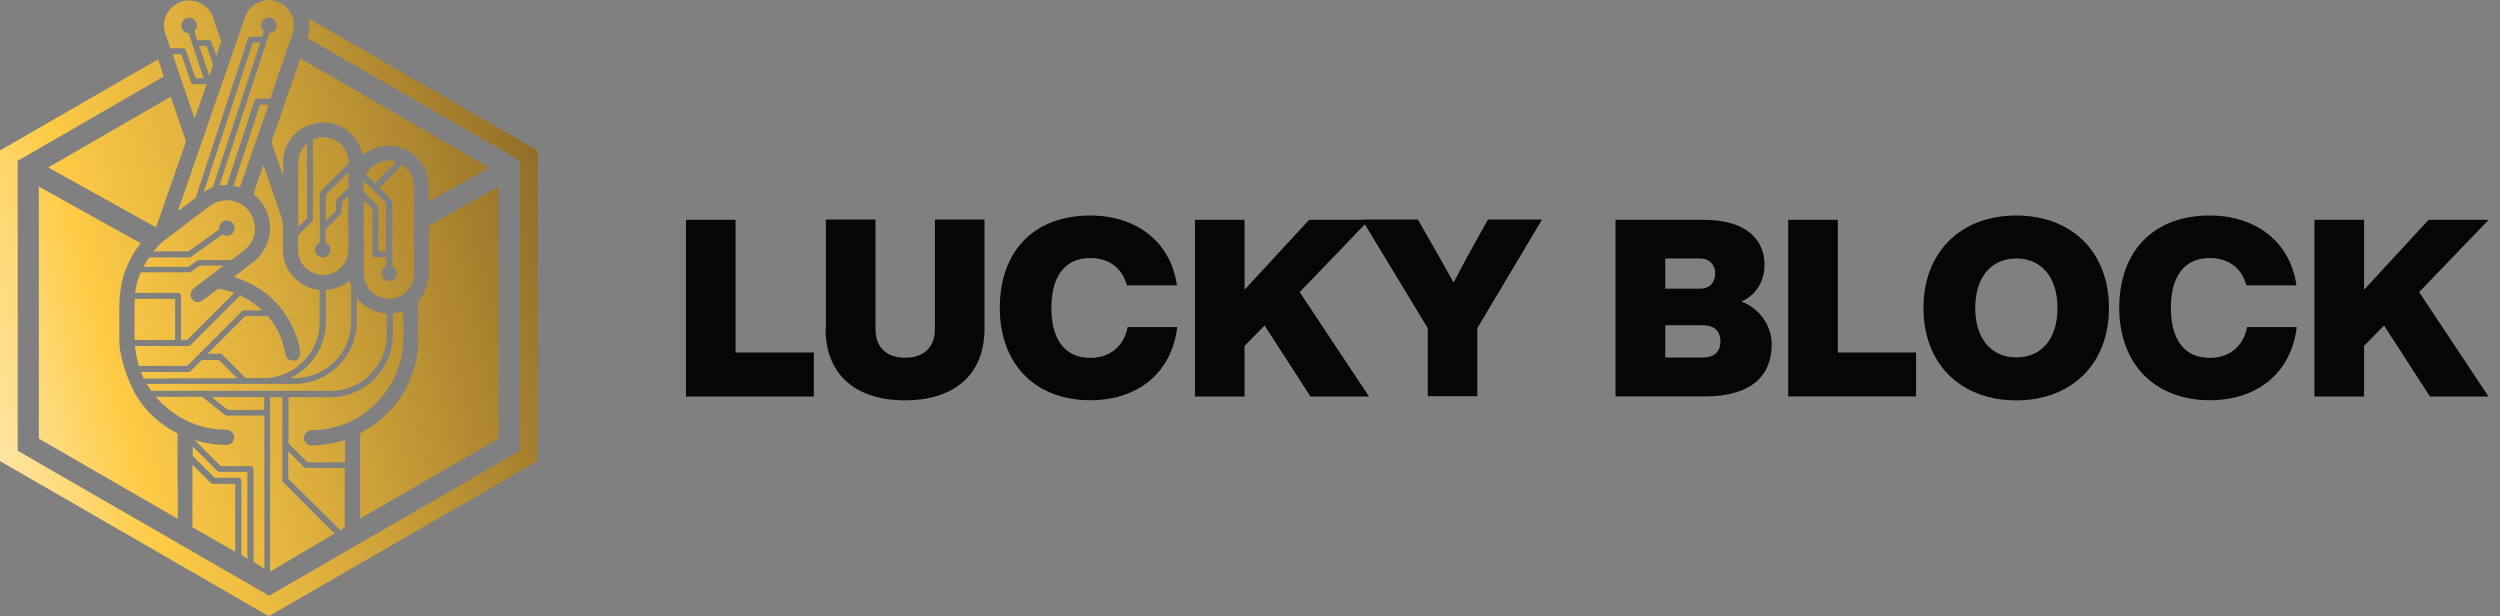
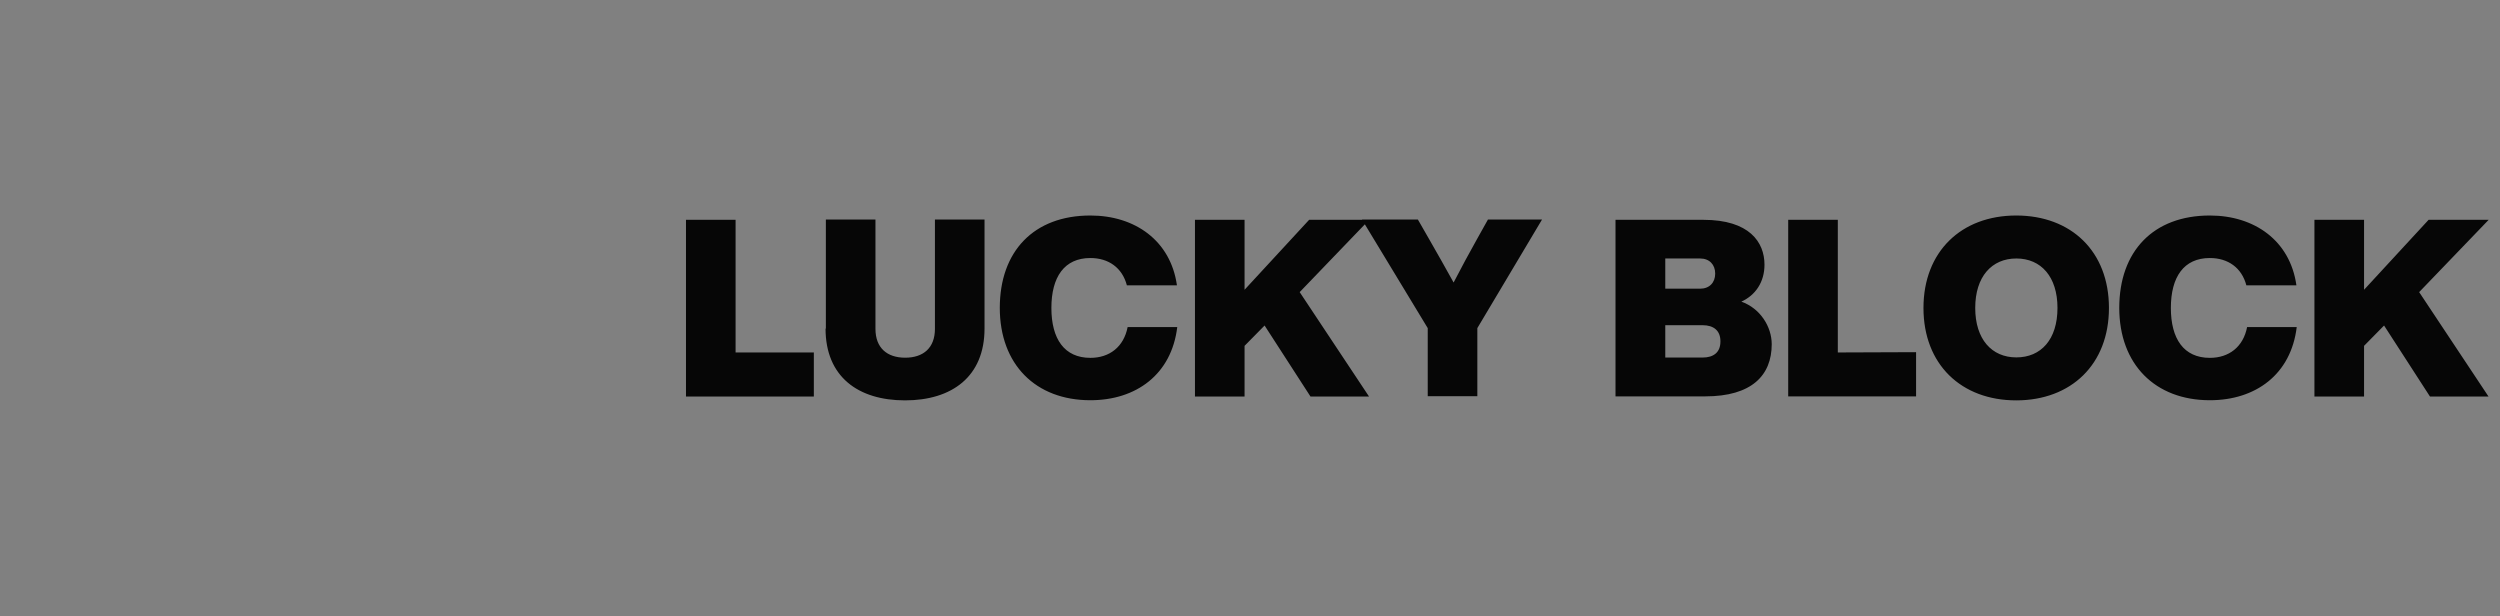
<svg xmlns="http://www.w3.org/2000/svg" width="142" height="35" viewBox="0 0 142 35" fill="none">
  <rect x="0" y="0" width="142" height="35" fill="#808080" stroke="none" />
-   <path d="M12.101 10.64C11.935 10.693 11.777 10.78 11.611 10.876C11.602 10.876 11.594 10.885 11.576 10.894L14.201 2.888L14.359 2.415H14.787L14.735 2.572L12.092 10.631L12.101 10.64ZM18.506 12.556L19.084 11.979V11.428C19.084 11.428 19.101 11.34 19.136 11.314L19.793 10.658V9.774L18.506 11.06V12.556ZM16.004 12.399C15.68 11.436 15.348 10.465 15.015 9.502C15.006 9.467 14.989 9.432 14.963 9.38C14.954 9.415 14.936 9.432 14.936 9.441C14.761 9.94 14.586 10.439 14.42 10.938C14.394 10.999 14.411 11.034 14.455 11.078C15.619 12.049 15.636 13.807 14.49 14.796C14.306 14.954 14.105 15.102 13.904 15.251C13.703 15.409 13.492 15.557 13.283 15.724C13.318 15.732 13.344 15.75 13.37 15.759C14.28 16.065 15.041 16.52 15.645 17.15C16.196 17.719 16.608 18.419 16.887 19.259C16.975 19.512 17.019 19.784 17.054 20.046C17.062 20.134 17.027 20.239 16.984 20.317C16.914 20.457 16.686 20.519 16.546 20.475C16.363 20.422 16.249 20.309 16.214 20.108C16.074 19.311 15.768 18.62 15.277 18.025C15.26 17.999 15.234 17.973 15.216 17.955H13.93L11.795 20.09H12.512C12.512 20.09 12.6 20.108 12.626 20.142L13.956 21.473H14.963C15.068 21.473 15.172 21.473 15.269 21.464C16.887 21.306 18.156 19.941 18.156 18.279V16.468C18.095 16.468 18.034 16.459 17.973 16.441C17.727 16.406 17.483 16.319 17.273 16.196C16.581 15.82 16.1 15.094 16.074 14.289C16.065 13.816 16.074 13.344 16.074 12.871C16.074 12.705 16.039 12.547 15.995 12.399H16.004ZM11.008 16.371C11.375 16.091 11.751 15.803 12.127 15.523C12.285 15.4 12.451 15.277 12.6 15.155C12.635 15.129 12.67 15.102 12.696 15.085H11.349L10.859 15.435C10.859 15.435 10.797 15.47 10.762 15.47H7.989C7.831 15.846 7.726 16.231 7.674 16.634H10.115C10.211 16.634 10.281 16.704 10.281 16.8V19.302H10.64L13.309 16.634C13.046 16.538 12.766 16.468 12.477 16.415C12.408 16.406 12.346 16.415 12.294 16.468C12.04 16.669 11.777 16.861 11.515 17.054C11.454 17.098 11.375 17.133 11.305 17.15C11.104 17.185 10.92 17.071 10.859 16.896C10.789 16.704 10.832 16.511 11.008 16.38V16.371ZM9.144 13.816C9.047 13.904 8.969 13.991 8.881 14.088C8.829 14.149 8.776 14.21 8.724 14.28H10.701L12.451 13.029C12.451 13.029 12.451 12.976 12.451 12.959C12.451 12.714 12.652 12.521 12.889 12.521C13.125 12.521 13.326 12.723 13.326 12.959C13.326 13.195 13.125 13.396 12.889 13.396C12.793 13.396 12.714 13.361 12.635 13.318L10.859 14.586C10.859 14.586 10.797 14.621 10.762 14.621H8.47C8.435 14.674 8.391 14.735 8.356 14.787C8.286 14.901 8.216 15.033 8.155 15.155H10.71L11.034 14.919L11.191 14.805C11.191 14.805 11.252 14.77 11.287 14.77H13.143C13.387 14.595 13.633 14.402 13.869 14.219C14.376 13.807 14.578 13.274 14.446 12.644C14.201 11.48 12.863 10.99 11.909 11.707C11.261 12.197 10.605 12.688 9.957 13.186C9.678 13.396 9.389 13.598 9.126 13.825L9.144 13.816ZM17.203 8.4C17.027 8.654 16.94 8.925 16.94 9.231V12.898L17.439 12.399V8.129C17.351 8.207 17.273 8.295 17.194 8.4H17.203ZM18.515 16.468V18.27C18.515 19.688 17.684 20.904 16.485 21.473H16.747C18.515 21.473 19.95 20.038 19.95 18.27V16.301C19.906 16.188 19.88 16.074 19.845 15.951H19.819C19.819 15.951 19.793 15.969 19.784 15.986C19.399 16.284 18.979 16.441 18.515 16.468ZM7.647 17.133C7.647 17.815 7.639 18.506 7.647 19.189V19.311H9.949V16.975H7.656V17.133H7.647ZM14.866 32.209L14.919 32.244L15.015 32.305V23.608H12.889C12.889 23.608 12.819 23.599 12.784 23.573L11.489 22.54H8.855C9.117 22.855 9.432 23.135 9.783 23.398C10.684 24.062 11.699 24.395 12.828 24.413C12.898 24.413 12.967 24.421 13.029 24.448C13.221 24.517 13.326 24.719 13.291 24.92C13.256 25.13 13.081 25.27 12.863 25.27C12.346 25.27 11.848 25.209 11.357 25.078C11.261 25.051 11.156 25.025 11.051 24.99L12.539 26.477H14.236C14.332 26.477 14.402 26.547 14.402 26.644V31.911L14.875 32.209V32.226L14.866 32.209ZM13.869 31.631L13.965 31.684L14.053 31.736V26.801H12.451C12.451 26.801 12.364 26.784 12.338 26.749L10.946 25.358V25.891L12.189 27.134H13.545C13.641 27.134 13.711 27.204 13.711 27.3V31.517L13.877 31.614L13.869 31.631ZM9.713 5.486L2.739 9.511L8.864 12.915C8.951 12.661 9.065 12.364 9.144 12.119C9.607 10.789 10.062 9.467 10.535 8.137C10.561 8.068 10.561 7.997 10.535 7.936C10.325 7.315 10.115 6.711 9.905 6.09C9.835 5.889 9.765 5.688 9.704 5.495L9.713 5.486ZM28.332 24.902V10.596L24.36 12.81C24.36 14.096 24.36 15.47 24.36 15.636C24.334 16.152 24.15 16.608 23.817 17.01C23.791 17.045 23.765 17.106 23.765 17.15V19.206C23.765 19.731 23.704 20.265 23.564 20.764C23.091 22.461 22.076 23.73 20.527 24.57C20.484 24.596 20.457 24.64 20.457 24.684C20.457 25.559 20.457 26.434 20.449 27.309C20.449 27.598 20.449 27.886 20.457 28.184C20.457 28.219 20.457 28.254 20.457 28.297C20.457 28.516 20.457 28.761 20.457 28.997V29.453L28.341 24.902H28.332ZM11.988 27.449L10.929 26.39V26.854C10.929 27.335 10.929 29.715 10.929 29.942L11.874 30.485L13.361 31.343V27.484H12.101C12.101 27.484 12.014 27.466 11.988 27.431V27.449ZM10.089 27.606V24.701C10.089 24.64 10.062 24.605 10.01 24.579C9.266 24.194 8.636 23.669 8.111 23.012C7.429 22.164 6.851 20.589 6.781 19.504C6.781 19.434 6.781 19.346 6.781 19.276C6.772 18.62 6.781 17.955 6.781 17.299C6.781 16.879 6.869 16.196 6.982 15.794C7.192 15.059 7.525 14.402 7.997 13.816L2.205 10.596V24.911L10.098 29.47V29.181C10.098 28.901 10.098 28.569 10.098 28.289C10.098 28.061 10.098 27.825 10.098 27.598H10.089V27.606ZM11.865 4.253L11.883 4.305C11.883 4.305 11.9 4.253 11.918 4.226C11.979 4.043 12.049 3.859 12.11 3.675L11.83 2.888L11.734 2.607H11.314L11.48 3.098L11.865 4.253ZM10.955 4.777C10.902 4.76 10.859 4.725 10.85 4.673L10.5 3.666L10.299 3.08H9.809C9.905 3.351 9.992 3.631 10.089 3.902C10.185 4.165 10.264 4.436 10.36 4.699C10.404 4.812 10.439 4.944 10.482 5.058C10.658 5.582 10.841 6.099 11.016 6.624C11.016 6.65 11.034 6.676 11.051 6.72C11.086 6.624 11.113 6.545 11.148 6.466C11.34 5.915 11.533 5.372 11.725 4.821V4.786H11.025C11.025 4.786 10.99 4.786 10.973 4.786H10.964L10.955 4.777ZM18.839 7.884C18.532 7.77 18.218 7.77 17.92 7.866C17.867 7.884 17.824 7.901 17.771 7.919V12.477C17.771 12.477 17.754 12.565 17.719 12.591L16.931 13.379V14.184C16.931 14.989 17.57 15.575 18.288 15.619C18.532 15.627 18.795 15.584 19.031 15.453C19.294 15.312 19.486 15.102 19.626 14.849C19.644 14.814 19.661 14.779 19.679 14.735C19.758 14.56 19.784 14.376 19.784 14.193V11.121L19.416 11.489V12.04C19.416 12.04 19.399 12.127 19.364 12.154L18.497 13.02V13.773C18.655 13.842 18.769 13.991 18.769 14.184C18.769 14.429 18.567 14.621 18.331 14.621C18.095 14.621 17.894 14.42 17.894 14.184C17.894 14 18.008 13.842 18.165 13.773V10.973C18.165 10.973 18.183 10.885 18.218 10.859L19.801 9.275V9.258C19.801 8.61 19.434 8.076 18.848 7.866L18.839 7.884ZM10.141 11.909C10.141 11.909 10.133 11.944 10.133 11.961C10.133 11.961 10.141 11.961 10.141 11.97C10.325 11.83 10.509 11.69 10.693 11.55C10.832 11.445 10.973 11.331 11.121 11.226L13.773 3.141L14.079 2.196C14.105 2.126 14.166 2.083 14.236 2.083H14.893L14.998 1.768C14.901 1.689 14.84 1.566 14.84 1.435C14.84 1.19 15.041 0.998 15.277 0.998C15.514 0.998 15.715 1.199 15.715 1.435C15.715 1.671 15.54 1.855 15.304 1.873L15.155 2.328L12.46 10.544C12.6 10.518 12.74 10.509 12.889 10.509L14.455 5.714C14.481 5.644 14.543 5.6 14.613 5.6H15.348C15.566 4.97 15.776 4.349 15.995 3.719C16.091 3.439 16.188 3.159 16.284 2.87C16.389 2.555 16.503 2.249 16.608 1.934C16.634 1.864 16.651 1.785 16.669 1.715C16.826 0.928 16.319 0.166 15.505 0.026C14.822 -0.096 14.158 0.306 13.912 0.998C13.816 1.278 13.711 1.558 13.615 1.846C13.414 2.424 13.213 2.993 13.02 3.579C12.915 3.885 12.81 4.183 12.705 4.48C12.259 5.758 11.812 7.035 11.375 8.321C10.955 9.52 10.544 10.719 10.124 11.918L10.141 11.909ZM17.675 24.43C17.885 24.421 18.095 24.421 18.305 24.395C19.504 24.246 20.536 23.747 21.376 22.89C22.321 21.936 22.829 20.781 22.899 19.442C22.925 18.865 22.899 18.288 22.899 17.71C22.899 17.701 22.899 17.684 22.899 17.657C22.698 17.727 22.514 17.771 22.312 17.797V19.023C22.312 20.974 20.729 22.558 18.777 22.558H16.389V25.183L17.465 26.259H19.6V24.99C19.6 24.99 19.53 25.008 19.504 25.016C18.918 25.2 18.323 25.288 17.701 25.296C17.57 25.296 17.456 25.253 17.378 25.156C17.255 25.016 17.229 24.859 17.308 24.701C17.378 24.535 17.509 24.456 17.692 24.448L17.675 24.43ZM15.47 7.901C15.418 8.015 15.426 8.102 15.47 8.225C15.662 8.759 15.838 9.284 16.012 9.818C16.021 9.861 16.047 9.896 16.065 9.94C16.091 9.896 16.074 9.861 16.082 9.826C16.091 9.695 16.109 9.564 16.091 9.432C16.021 8.768 16.249 8.207 16.651 7.726C16.896 7.438 17.203 7.236 17.561 7.105C17.771 7.035 17.981 6.982 18.2 6.965C19.171 6.895 20.064 7.438 20.449 8.33C20.51 8.479 20.562 8.636 20.615 8.803C21.166 8.365 21.779 8.207 22.47 8.312C23.529 8.488 24.334 9.432 24.351 10.5V11.445L27.799 9.529L17.062 3.316C16.45 5.084 15.523 7.77 15.47 7.901ZM19.32 30.109L19.346 30.135L19.547 29.977H19.556L19.582 29.942V26.574H17.378C17.378 26.574 17.29 26.556 17.264 26.521L16.371 25.629V27.186L19.311 30.091L19.32 30.109ZM18.996 30.301L16.091 27.396C16.091 27.396 16.039 27.326 16.039 27.282V22.558H15.339V32.419V32.471L18.865 30.389L18.988 30.319L18.996 30.301ZM9.432 2.03C9.511 2.266 9.59 2.502 9.678 2.739H10.404C10.474 2.739 10.544 2.783 10.561 2.853L10.78 3.491L11.113 4.445H11.568V4.419H11.559L11.174 3.264L10.85 2.292L10.71 1.881C10.509 1.873 10.342 1.724 10.307 1.531C10.307 1.496 10.307 1.479 10.307 1.444C10.307 1.199 10.509 1.006 10.745 1.006C10.859 1.006 10.964 1.05 11.034 1.12C11.13 1.199 11.182 1.321 11.182 1.444C11.182 1.566 11.13 1.689 11.034 1.776L11.148 2.126L11.2 2.284H11.856C11.926 2.284 11.996 2.328 12.014 2.397L12.127 2.73L12.285 3.176C12.364 2.958 12.443 2.73 12.521 2.511C12.521 2.494 12.53 2.476 12.539 2.459C12.565 2.389 12.574 2.328 12.539 2.257C12.443 1.995 12.364 1.741 12.268 1.488C12.206 1.312 12.145 1.137 12.092 0.963C12.049 0.84 11.996 0.718 11.918 0.613C11.848 0.516 11.777 0.438 11.681 0.368C10.85 -0.306 9.783 0.079 9.432 0.893C9.363 1.05 9.319 1.216 9.31 1.383C9.31 1.584 9.345 1.768 9.406 1.96C9.415 1.986 9.424 2.013 9.441 2.039H9.45L9.432 2.03ZM17.465 2.161L29.54 9.126V25.602L15.286 33.836L1.006 25.602V9.135L9.31 4.34C9.196 4.016 9.091 3.692 8.977 3.369L0 8.549V26.189L15.269 35L30.538 26.189V8.549L17.544 1.05C17.605 1.409 17.587 1.794 17.456 2.17L17.465 2.161ZM20.641 10.588V10.876L21.429 11.664C21.429 11.664 21.481 11.734 21.481 11.777V14.271H21.927V11.524L20.676 10.273C20.659 10.369 20.641 10.474 20.641 10.588ZM13.256 10.553C13.352 10.561 13.449 10.588 13.545 10.614C13.562 10.614 13.58 10.623 13.598 10.623H13.633C13.703 10.439 13.764 10.246 13.834 10.054C13.982 9.625 14.131 9.188 14.28 8.75C14.367 8.505 14.455 8.269 14.543 8.024C14.787 7.324 15.024 6.633 15.26 5.941H14.77L13.265 10.544L13.256 10.553ZM15.015 22.558H12.031L12.941 23.284H15.006V22.558H15.015ZM9.607 21.49H13.484L12.443 20.449H11.463L10.832 21.079C10.832 21.079 10.762 21.131 10.719 21.131H8.006C8.059 21.254 8.102 21.376 8.164 21.499H9.607V21.49ZM20.799 9.914L21.297 10.412L22.523 9.188C22.391 9.144 22.26 9.117 22.111 9.117C21.56 9.109 21.044 9.424 20.79 9.914H20.799ZM7.884 20.781H10.64L11.27 20.151L13.738 17.684C13.738 17.684 13.807 17.631 13.851 17.631H14.884C14.787 17.544 14.7 17.456 14.595 17.378C14.297 17.133 13.974 16.94 13.641 16.782L10.824 19.6C10.824 19.6 10.754 19.652 10.71 19.652H7.665C7.674 19.766 7.691 19.88 7.709 19.994C7.753 20.265 7.814 20.527 7.893 20.781H7.884ZM18.769 22.207C20.536 22.207 21.971 20.773 21.971 19.005V17.797C21.621 17.789 21.289 17.692 20.965 17.509C20.685 17.351 20.449 17.15 20.265 16.914V18.27C20.265 20.221 18.681 21.805 16.73 21.805H8.33C8.409 21.945 8.488 22.067 8.584 22.199H18.769V22.207ZM23.511 13.956V10.518C23.511 10.036 23.24 9.607 22.855 9.354L21.551 10.658L22.234 11.34C22.234 11.34 22.286 11.41 22.286 11.454V15.129C22.435 15.199 22.54 15.348 22.54 15.531C22.54 15.776 22.339 15.969 22.102 15.969C21.866 15.969 21.665 15.768 21.665 15.531C21.665 15.339 21.779 15.181 21.945 15.12V14.613H21.324C21.227 14.613 21.157 14.543 21.157 14.446V11.856L20.668 11.366V12.232V15.085C20.668 15.304 20.668 15.523 20.685 15.741C20.781 16.468 21.455 17.01 22.164 16.966C22.951 16.914 23.529 16.293 23.52 15.531V14.805C23.52 14.525 23.529 14.245 23.529 13.965H23.511V13.956Z" fill="url(#paint0_linear_471_1523)" />
-   <path d="M46.226 20.011V22.523H38.964V12.486H41.781V20.02H46.218L46.226 20.011ZM46.909 18.664V12.469H49.726V18.681C49.726 19.758 50.383 20.317 51.415 20.317C52.448 20.317 53.104 19.758 53.104 18.681V12.469H55.921V18.664C55.921 21.385 54.075 22.741 51.406 22.741C48.738 22.741 46.891 21.394 46.891 18.664H46.909ZM56.788 17.491C56.788 14.271 58.721 12.241 61.933 12.241C64.47 12.241 66.491 13.668 66.85 16.205H64.006C63.744 15.207 62.965 14.656 61.933 14.656C60.454 14.656 59.719 15.732 59.719 17.491C59.719 19.25 60.454 20.326 61.933 20.326C63.018 20.326 63.831 19.705 64.05 18.576H66.868C66.544 21.271 64.531 22.733 61.933 22.733C58.826 22.733 56.788 20.703 56.788 17.483V17.491ZM73.815 16.581L77.761 22.523H74.436L71.829 18.489L70.691 19.644V22.523H67.874V12.486H70.691V16.459L74.358 12.486H77.77L73.824 16.59L73.815 16.581ZM87.588 12.469L83.913 18.637V22.505H81.095V18.637L77.359 12.469H80.535L81.183 13.598C81.646 14.411 82.119 15.234 82.565 16.047C82.994 15.216 83.458 14.359 83.895 13.58L84.516 12.469H87.605H87.588ZM100.634 19.547C100.634 21.324 99.496 22.514 96.854 22.514H91.761V12.486H96.758C99.365 12.486 100.223 13.755 100.223 15.033C100.223 16.021 99.715 16.765 98.91 17.133C99.986 17.517 100.634 18.559 100.634 19.556V19.547ZM94.588 14.674V16.398H96.565C97.099 16.398 97.423 16.047 97.423 15.54C97.423 15.033 97.099 14.682 96.565 14.682H94.588V14.674ZM97.72 19.381C97.72 18.777 97.335 18.471 96.705 18.471H94.588V20.309H96.705C97.344 20.309 97.72 20.003 97.72 19.399V19.381ZM108.833 20.003V22.514H101.57V12.486H104.388V20.02H108.824L108.833 20.003ZM109.253 17.491C109.253 14.297 111.396 12.241 114.52 12.241C117.644 12.241 119.788 14.28 119.788 17.491C119.788 20.703 117.635 22.741 114.52 22.741C111.405 22.741 109.253 20.703 109.253 17.491ZM116.865 17.491C116.865 15.715 115.929 14.682 114.529 14.682C113.129 14.682 112.193 15.715 112.193 17.491C112.193 19.267 113.129 20.3 114.529 20.3C115.929 20.3 116.865 19.285 116.865 17.491ZM120.374 17.491C120.374 14.271 122.308 12.241 125.519 12.241C128.056 12.241 130.078 13.668 130.436 16.205H127.593C127.33 15.207 126.551 14.656 125.519 14.656C124.04 14.656 123.305 15.732 123.305 17.491C123.305 19.25 124.04 20.326 125.519 20.326C126.604 20.326 127.418 19.705 127.636 18.576H130.454C130.13 21.271 128.118 22.733 125.519 22.733C122.421 22.733 120.374 20.703 120.374 17.483V17.491ZM137.401 16.581L141.348 22.523H138.023L135.415 18.489L134.278 19.644V22.523H131.46V12.486H134.278V16.459L137.944 12.486H141.356L137.41 16.59L137.401 16.581Z" fill="#060606" />
+   <path d="M46.226 20.011V22.523H38.964V12.486H41.781V20.02H46.218L46.226 20.011ZM46.909 18.664V12.469H49.726V18.681C49.726 19.758 50.383 20.317 51.415 20.317C52.448 20.317 53.104 19.758 53.104 18.681V12.469H55.921V18.664C55.921 21.385 54.075 22.741 51.406 22.741C48.738 22.741 46.891 21.394 46.891 18.664H46.909ZM56.788 17.491C56.788 14.271 58.721 12.241 61.933 12.241C64.47 12.241 66.491 13.668 66.85 16.205H64.006C63.744 15.207 62.965 14.656 61.933 14.656C60.454 14.656 59.719 15.732 59.719 17.491C59.719 19.25 60.454 20.326 61.933 20.326C63.018 20.326 63.831 19.705 64.05 18.576H66.868C66.544 21.271 64.531 22.733 61.933 22.733C58.826 22.733 56.788 20.703 56.788 17.483V17.491ZM73.815 16.581L77.761 22.523H74.436L71.829 18.489L70.691 19.644V22.523H67.874V12.486H70.691V16.459L74.358 12.486H77.77L73.824 16.59L73.815 16.581ZM87.588 12.469L83.913 18.637V22.505H81.095V18.637L77.359 12.469H80.535L81.183 13.598C81.646 14.411 82.119 15.234 82.565 16.047C82.994 15.216 83.458 14.359 83.895 13.58L84.516 12.469H87.605H87.588ZM100.634 19.547C100.634 21.324 99.496 22.514 96.854 22.514H91.761V12.486H96.758C99.365 12.486 100.223 13.755 100.223 15.033C100.223 16.021 99.715 16.765 98.91 17.133C99.986 17.517 100.634 18.559 100.634 19.556V19.547ZM94.588 14.674V16.398H96.565C97.099 16.398 97.423 16.047 97.423 15.54C97.423 15.033 97.099 14.682 96.565 14.682H94.588V14.674ZM97.72 19.381C97.72 18.777 97.335 18.471 96.705 18.471H94.588V20.309H96.705C97.344 20.309 97.72 20.003 97.72 19.399V19.381ZM108.833 20.003V22.514H101.57V12.486H104.388V20.02L108.833 20.003ZM109.253 17.491C109.253 14.297 111.396 12.241 114.52 12.241C117.644 12.241 119.788 14.28 119.788 17.491C119.788 20.703 117.635 22.741 114.52 22.741C111.405 22.741 109.253 20.703 109.253 17.491ZM116.865 17.491C116.865 15.715 115.929 14.682 114.529 14.682C113.129 14.682 112.193 15.715 112.193 17.491C112.193 19.267 113.129 20.3 114.529 20.3C115.929 20.3 116.865 19.285 116.865 17.491ZM120.374 17.491C120.374 14.271 122.308 12.241 125.519 12.241C128.056 12.241 130.078 13.668 130.436 16.205H127.593C127.33 15.207 126.551 14.656 125.519 14.656C124.04 14.656 123.305 15.732 123.305 17.491C123.305 19.25 124.04 20.326 125.519 20.326C126.604 20.326 127.418 19.705 127.636 18.576H130.454C130.13 21.271 128.118 22.733 125.519 22.733C122.421 22.733 120.374 20.703 120.374 17.483V17.491ZM137.401 16.581L141.348 22.523H138.023L135.415 18.489L134.278 19.644V22.523H131.46V12.486H134.278V16.459L137.944 12.486H141.356L137.41 16.59L137.401 16.581Z" fill="#060606" />
  <defs>
    <linearGradient id="paint0_linear_471_1523" x1="-26.329" y1="27.878" x2="60.55" y2="4.935" gradientUnits="userSpaceOnUse">
      <stop offset="0.19" stop-color="white" />
      <stop offset="0.22" stop-color="#FEF9EB" />
      <stop offset="0.27" stop-color="#FEEBB9" />
      <stop offset="0.34" stop-color="#FED569" />
      <stop offset="0.37" stop-color="#FECB46" />
      <stop offset="0.47" stop-color="#DDAF3D" />
      <stop offset="0.68" stop-color="#8C6A26" />
      <stop offset="0.84" stop-color="#483014" />
    </linearGradient>
  </defs>
</svg>